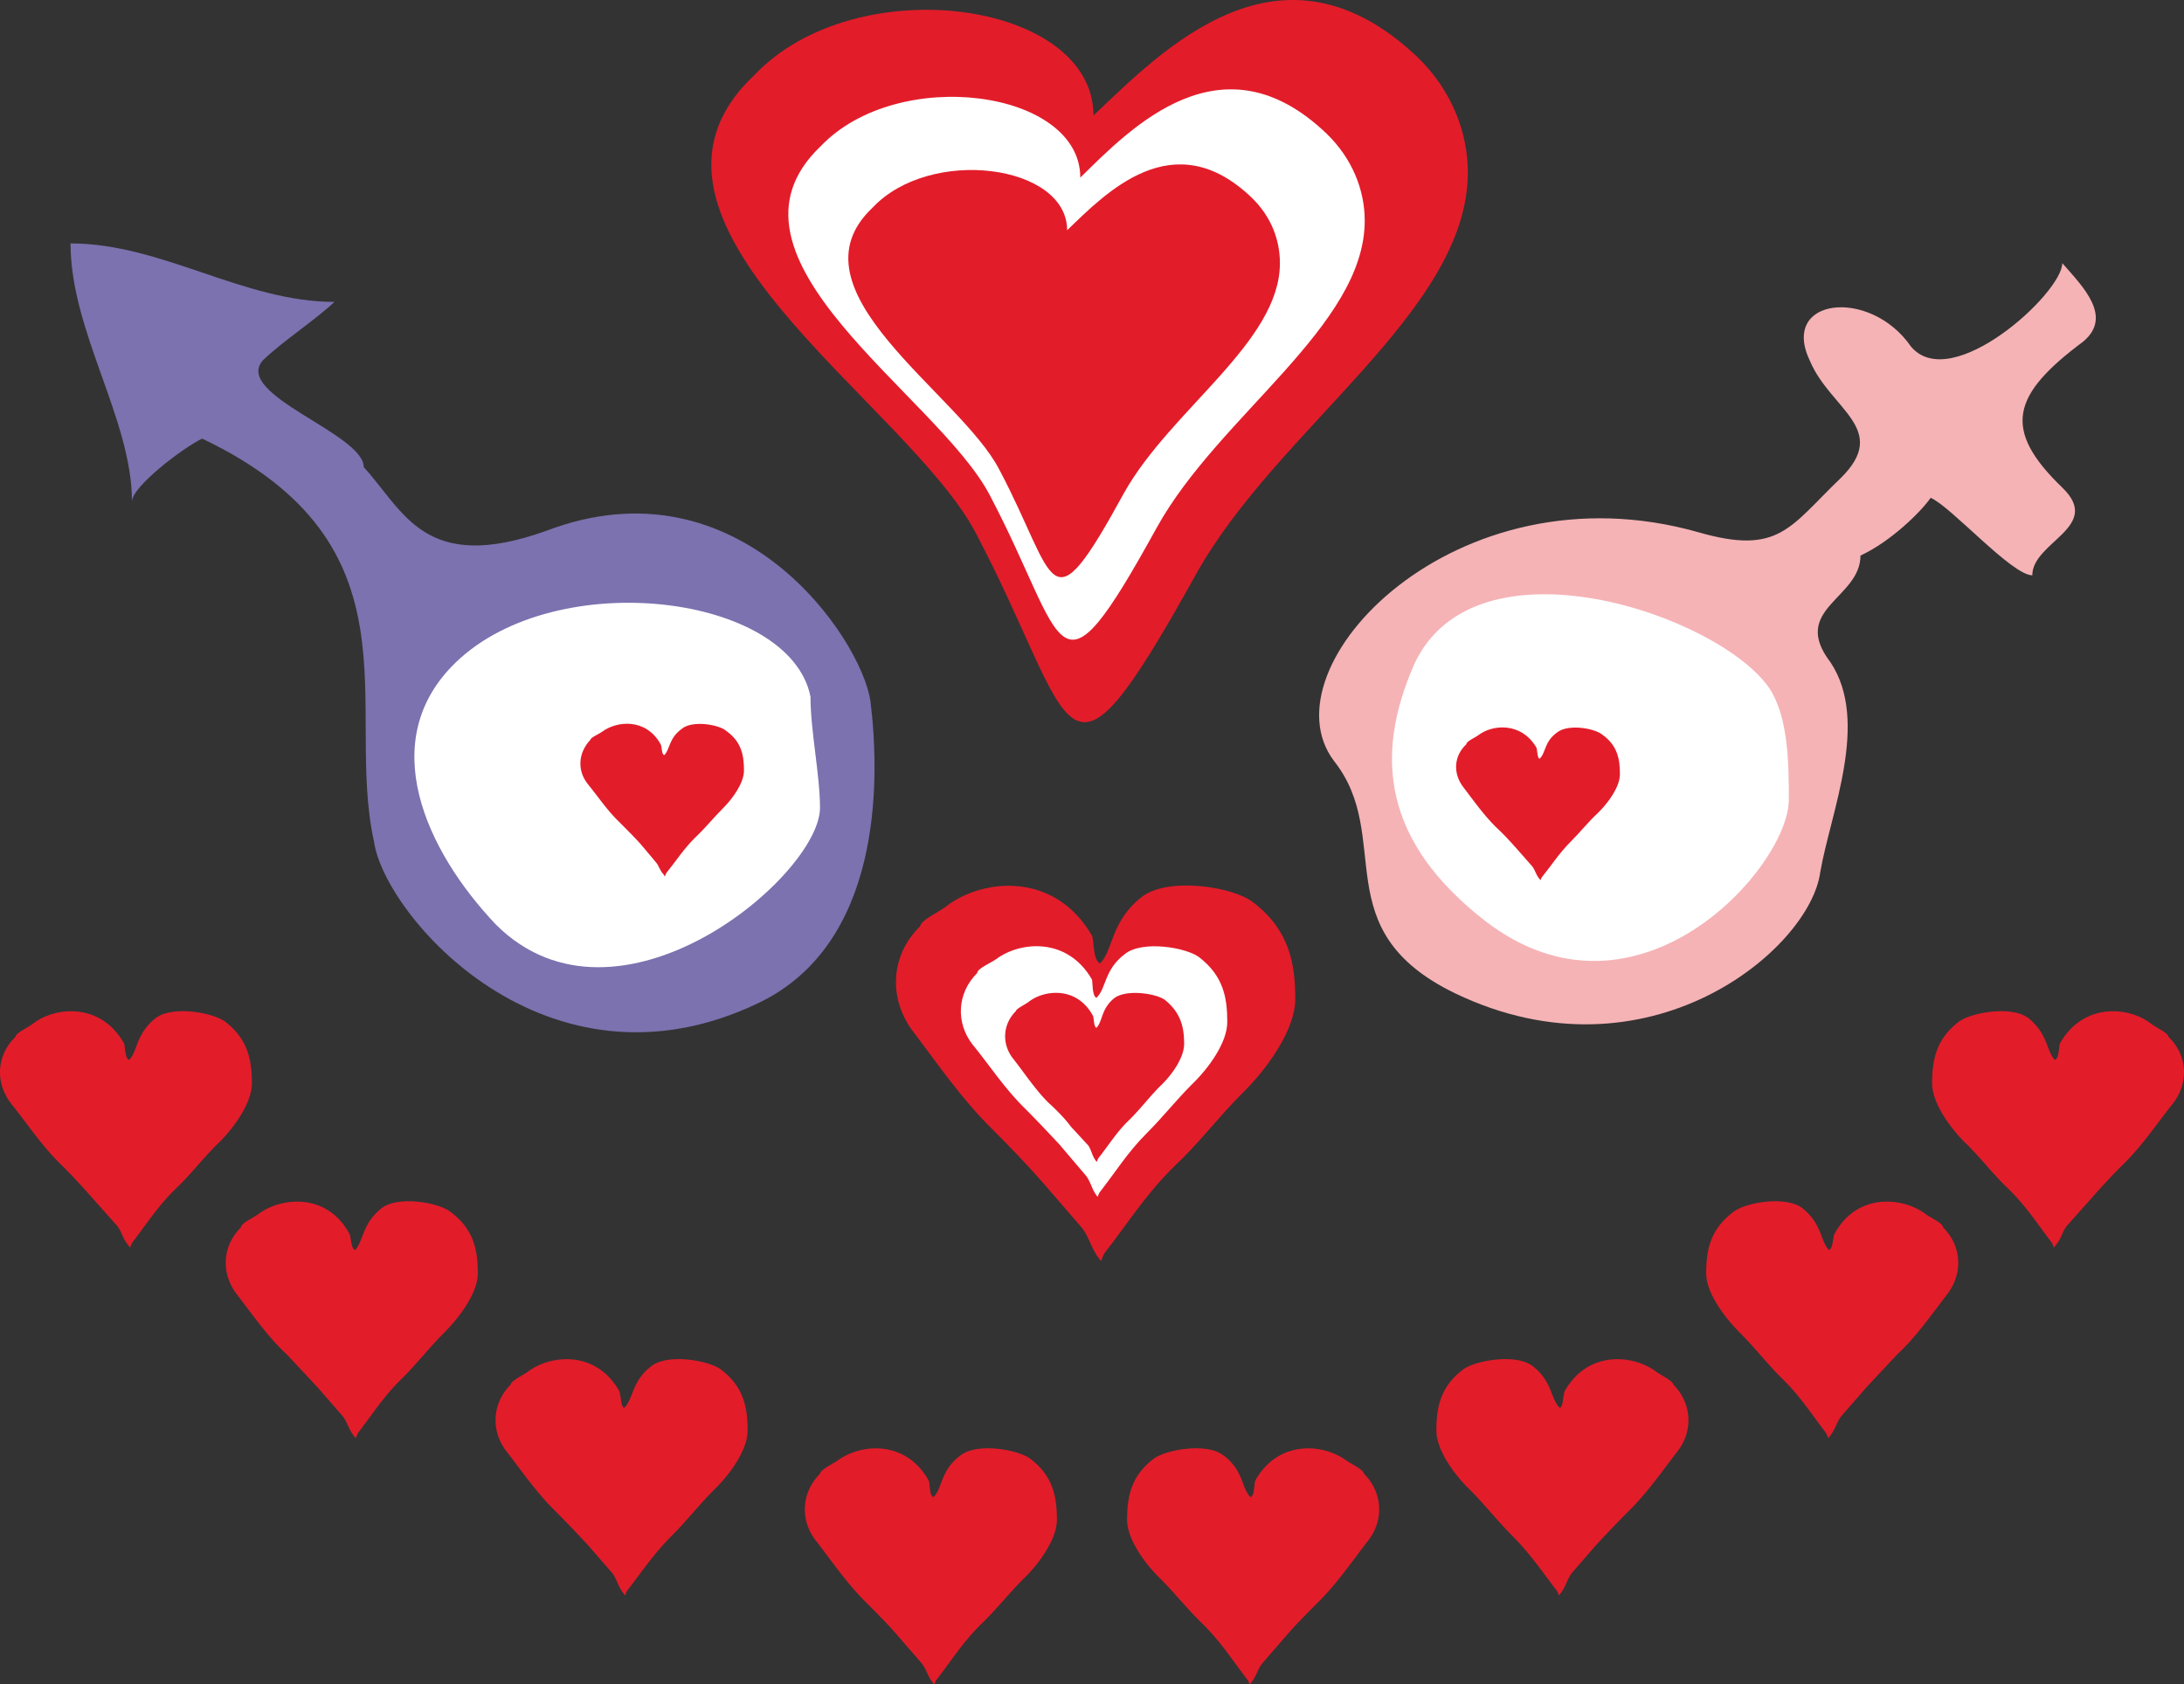
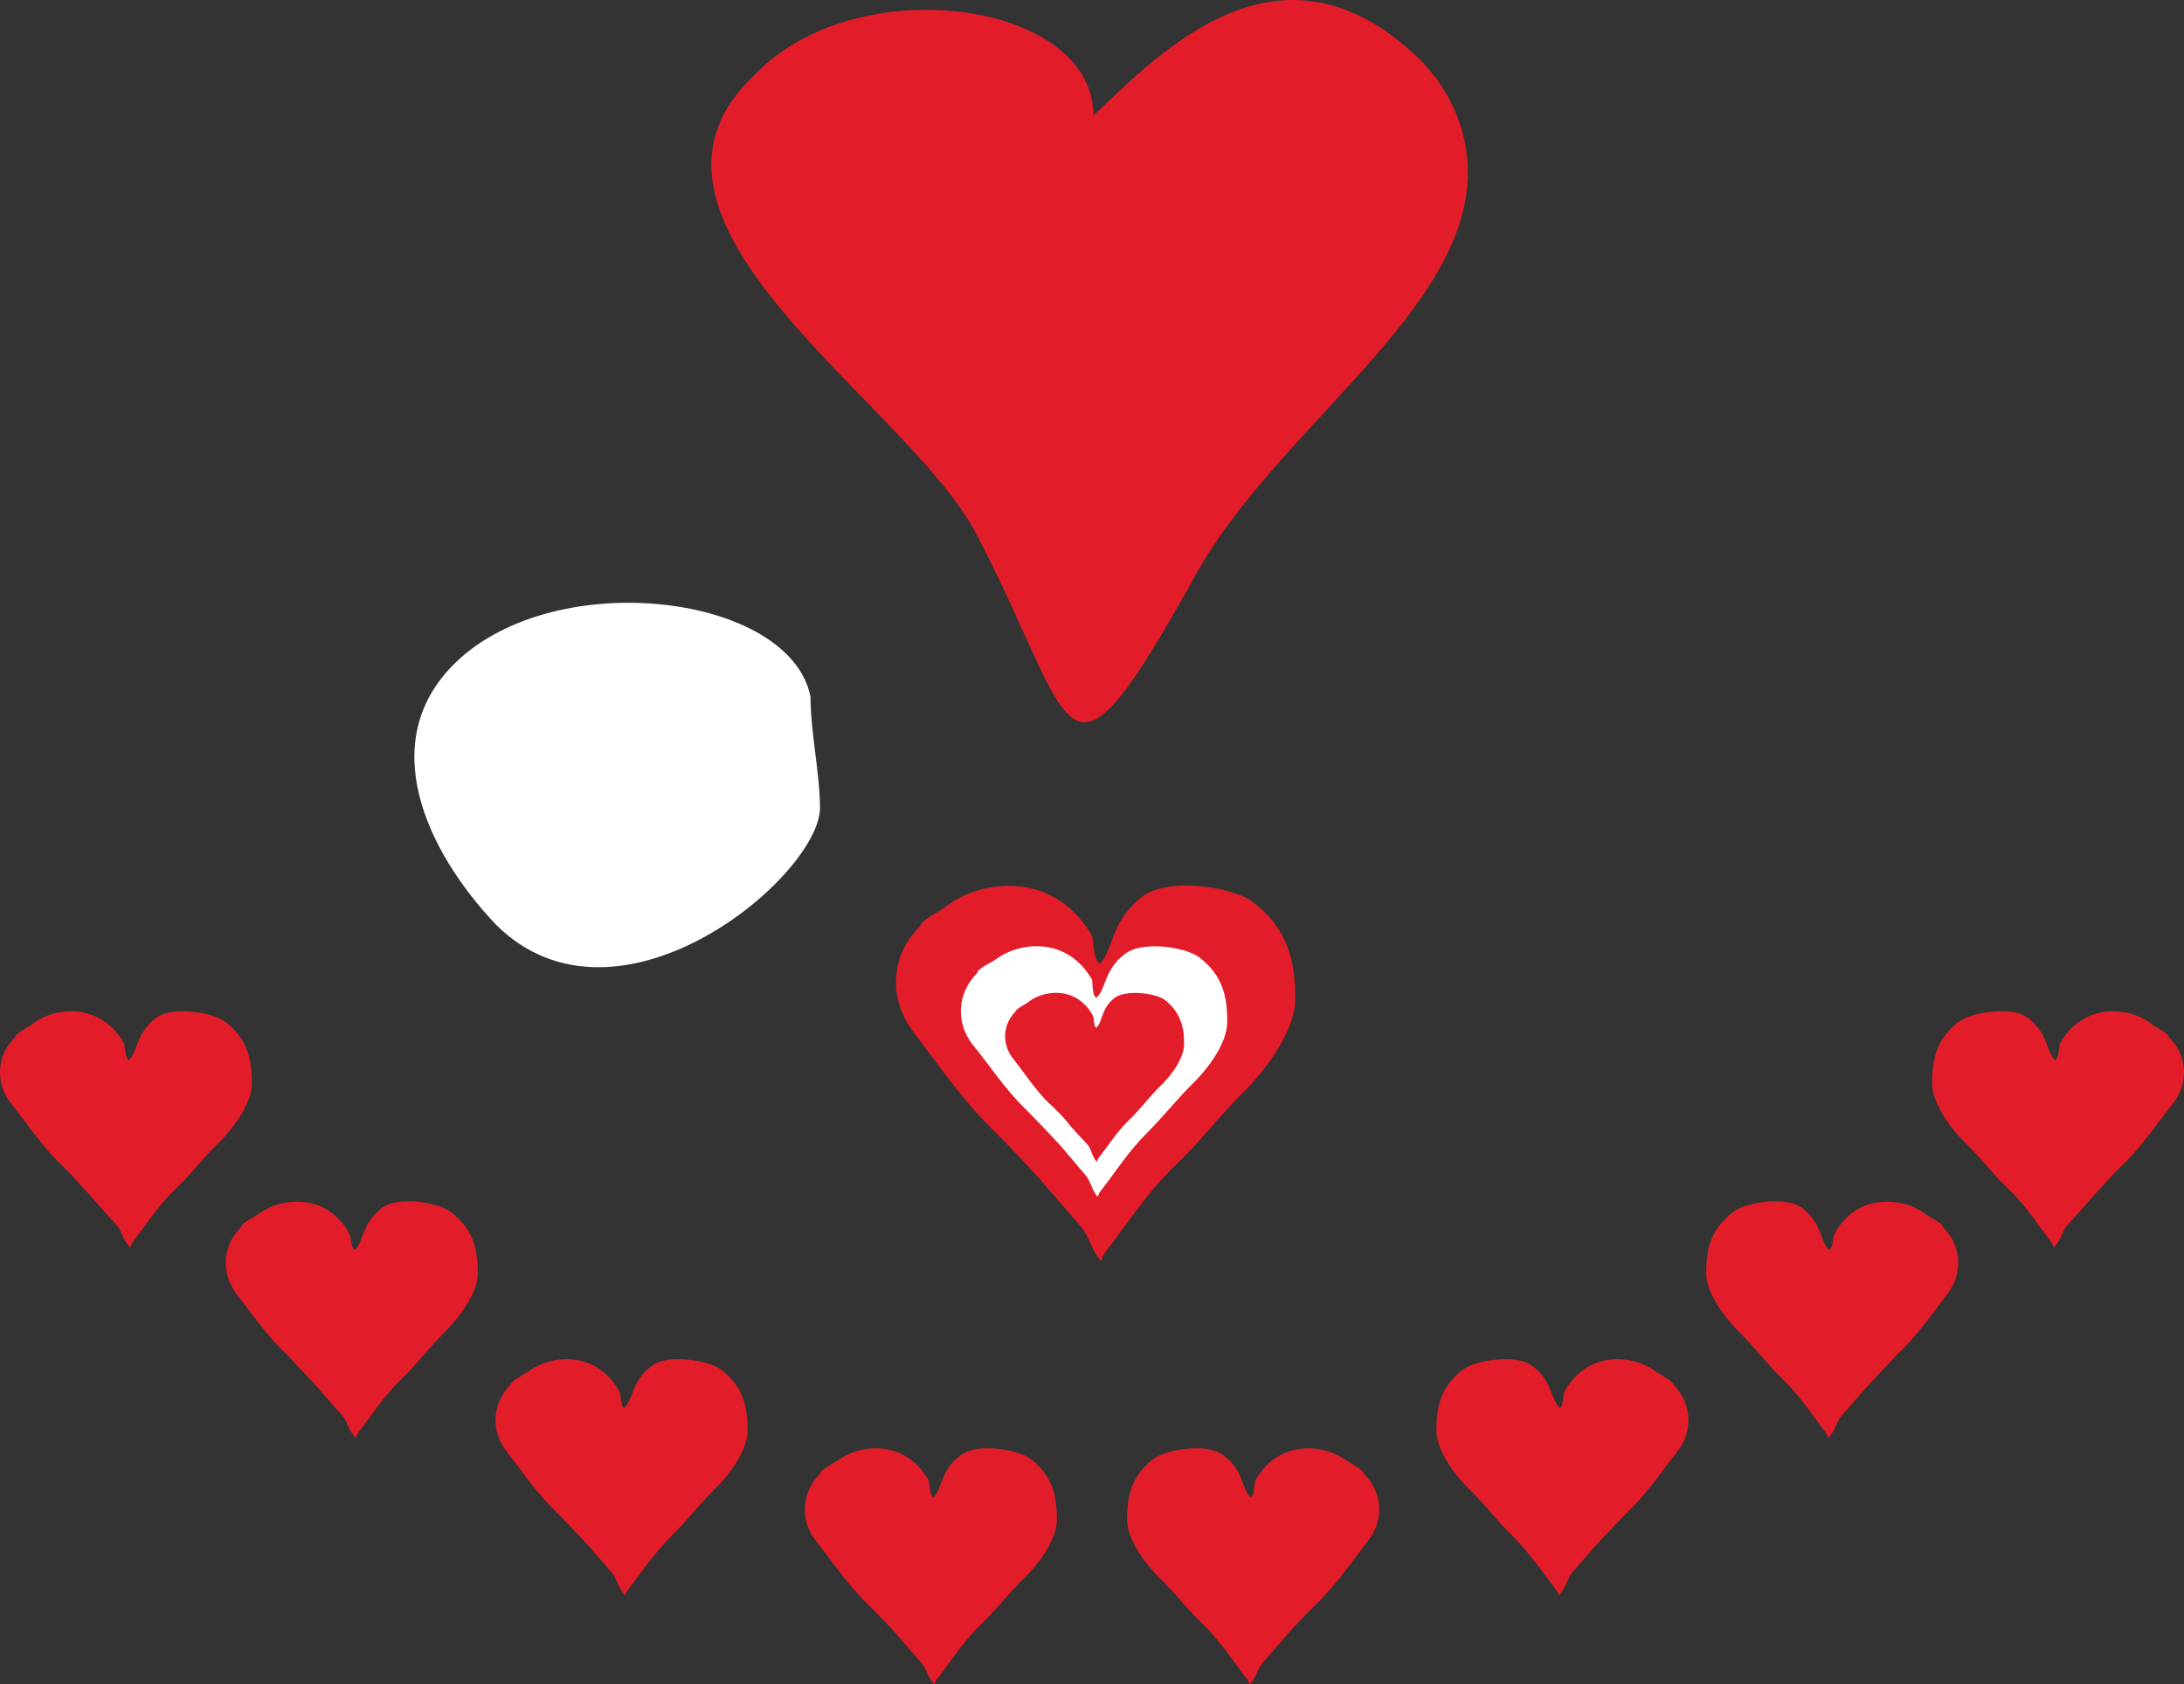
<svg xmlns="http://www.w3.org/2000/svg" height="221.194" viewBox="0 0 215.06 165.896" width="286.746">
  <rect x="0" y="0" width="215.06" height="165.896" fill="#333333" stroke="none" />
  <path style="fill:#e31c2a" d="M280.718 432.68c-3.024 2.953-3.096 7.273-.648 10.44 2.304 3.025 4.752 6.625 7.776 9.577 1.656 1.656 3.456 3.528 4.968 5.256l3.672 4.248c.792.864 1.008 2.016 1.656 2.952.648.864.216.432.792-.36 2.304-2.952 4.032-5.76 6.84-8.496 2.448-2.304 4.32-4.824 6.624-7.128 2.52-2.448 5.256-6.336 5.256-9.288 0-3.528-.576-6.84-4.176-9.576-1.944-1.512-8.352-2.52-10.944-.504-3.096 2.448-2.736 5.112-4.104 6.552-.72-.36-.576-2.232-.792-2.736-3.672-6.336-10.656-5.616-14.184-3.024-.648.576-2.736 1.512-2.736 2.088z" transform="translate(-190.108 -341.46)" />
  <path style="fill:#fff" d="M286.334 437.289c-2.016 2.016-2.088 4.896-.504 6.984 1.656 2.016 3.24 4.464 5.256 6.408 1.08 1.08 2.304 2.376 3.312 3.456l2.448 2.88c.576.576.72 1.368 1.08 1.944.432.648.144.288.576-.216 1.512-1.944 2.664-3.816 4.536-5.688 1.584-1.584 2.88-3.24 4.392-4.752 1.728-1.656 3.528-4.176 3.528-6.192 0-2.376-.36-4.536-2.808-6.408-1.296-.936-5.544-1.656-7.272-.288-2.088 1.584-1.8 3.384-2.808 4.32-.432-.216-.36-1.512-.432-1.8-2.448-4.248-7.128-3.744-9.432-2.016-.504.36-1.872.936-1.872 1.368z" transform="translate(-190.108 -341.46)" />
  <path style="fill:#e31c2a" d="M290.15 441.033c-1.368 1.368-1.368 3.312-.288 4.68 1.08 1.368 2.16 3.024 3.456 4.32.792.72 1.656 1.584 2.232 2.376l1.728 1.872c.288.432.36.936.648 1.368.288.432.144.144.36-.144 1.08-1.368 1.8-2.592 3.096-3.816 1.08-1.08 1.944-2.232 2.952-3.24 1.152-1.08 2.376-2.808 2.376-4.176 0-1.584-.288-3.024-1.872-4.32-.864-.648-3.744-1.08-4.968-.216-1.368 1.08-1.152 2.304-1.8 2.952-.288-.144-.216-1.008-.36-1.224-1.584-2.88-4.752-2.52-6.264-1.368-.36.288-1.296.72-1.296.936zm-76.32 21.312c-1.872 1.872-1.944 4.536-.432 6.552 1.512 1.944 3.024 4.176 4.968 5.976 1.008 1.08 2.16 2.304 3.096 3.312l2.376 2.736c.432.504.576 1.224 1.008 1.8.432.648.216.288.576-.216 1.44-1.872 2.52-3.6 4.32-5.328 1.44-1.44 2.664-3.024 4.104-4.464 1.584-1.584 3.312-3.96 3.312-5.832 0-2.232-.36-4.32-2.664-6.048-1.152-.936-5.184-1.656-6.84-.36-1.944 1.584-1.728 3.24-2.592 4.104-.432-.216-.36-1.368-.576-1.656-2.232-4.032-6.696-3.528-8.856-1.944-.432.36-1.8.936-1.8 1.368zm26.568 15.48c-1.872 1.872-1.944 4.608-.432 6.552s3.024 4.176 4.968 6.048a128.6 128.6 0 0 1 3.096 3.24l2.376 2.736c.432.576.576 1.296 1.008 1.872.432.576.144.216.504-.216 1.44-1.872 2.592-3.6 4.392-5.4 1.44-1.44 2.664-3.024 4.104-4.464 1.584-1.512 3.312-3.96 3.312-5.832 0-2.232-.36-4.32-2.664-6.048-1.224-.864-5.184-1.584-6.84-.288-1.944 1.512-1.728 3.24-2.664 4.104-.36-.216-.288-1.368-.504-1.728-2.304-3.96-6.696-3.528-8.928-1.872-.36.288-1.728.936-1.728 1.296zm30.456 8.784c-1.872 1.872-1.944 4.608-.432 6.552s3.024 4.176 4.896 6.048c1.08 1.08 2.232 2.232 3.096 3.24l2.376 2.736c.504.576.648 1.296 1.08 1.872.432.576.144.216.504-.216 1.44-1.872 2.52-3.6 4.32-5.4 1.512-1.44 2.736-3.024 4.176-4.464 1.584-1.512 3.312-3.96 3.312-5.832 0-2.232-.36-4.32-2.664-6.048-1.224-.864-5.184-1.584-6.84-.288-2.016 1.512-1.728 3.24-2.664 4.104-.432-.216-.288-1.368-.504-1.728-2.304-3.96-6.696-3.528-8.928-1.872-.432.288-1.728.936-1.728 1.296zm-79.2-43.056c-1.944 1.872-2.016 4.608-.432 6.624 1.512 1.872 3.024 4.176 4.896 5.976a63.026 63.026 0 0 1 3.096 3.312l2.376 2.664c.504.576.576 1.296 1.08 1.872.432.576.144.288.504-.216 1.44-1.872 2.52-3.6 4.32-5.328 1.512-1.44 2.664-3.024 4.176-4.464 1.584-1.584 3.24-3.96 3.24-5.832 0-2.232-.36-4.32-2.592-6.048-1.224-.936-5.256-1.656-6.912-.36-1.944 1.584-1.728 3.24-2.592 4.104-.432-.216-.36-1.368-.504-1.656-2.304-4.032-6.768-3.6-8.928-1.944-.432.36-1.728.936-1.728 1.296zm189.792 18.792c1.872 1.872 1.944 4.536.432 6.552-1.512 1.944-3.024 4.176-4.968 5.976-1.008 1.08-2.16 2.304-3.096 3.312l-2.376 2.736c-.432.504-.576 1.224-1.008 1.8-.432.648-.216.288-.576-.216-1.44-1.872-2.52-3.6-4.32-5.328-1.44-1.44-2.664-3.024-4.104-4.464-1.584-1.584-3.312-3.96-3.312-5.832 0-2.232.36-4.32 2.664-6.048 1.152-.936 5.184-1.656 6.84-.36 1.944 1.584 1.728 3.24 2.592 4.104.432-.216.36-1.368.576-1.656 2.232-4.032 6.696-3.528 8.856-1.944.432.36 1.8.936 1.8 1.368zm-26.568 15.48c1.872 1.872 1.944 4.608.432 6.552s-3.024 4.176-4.968 6.048a128.6 128.6 0 0 0-3.096 3.24l-2.376 2.736c-.432.576-.576 1.296-1.008 1.872-.432.576-.144.216-.504-.216-1.44-1.872-2.592-3.6-4.392-5.4-1.44-1.44-2.664-3.024-4.104-4.464-1.584-1.512-3.312-3.96-3.312-5.832 0-2.232.36-4.32 2.664-6.048 1.224-.864 5.184-1.584 6.84-.288 1.944 1.512 1.728 3.24 2.664 4.104.36-.216.288-1.368.504-1.728 2.304-3.96 6.696-3.528 8.928-1.872.36.288 1.728.936 1.728 1.296zm-30.456 8.784c1.872 1.872 1.944 4.608.432 6.552s-3.024 4.176-4.896 6.048c-1.08 1.08-2.232 2.232-3.096 3.24l-2.376 2.736c-.504.576-.648 1.296-1.08 1.872-.432.576-.144.216-.504-.216-1.44-1.872-2.52-3.6-4.32-5.4-1.512-1.44-2.736-3.024-4.176-4.464-1.584-1.512-3.312-3.96-3.312-5.832 0-2.232.36-4.32 2.664-6.048 1.224-.864 5.184-1.584 6.84-.288 2.016 1.512 1.728 3.24 2.664 4.104.432-.216.288-1.368.504-1.728 2.304-3.96 6.696-3.528 8.928-1.872.432.288 1.728.936 1.728 1.296zm79.2-43.056c1.944 1.872 2.016 4.608.432 6.624-1.512 1.872-3.024 4.176-4.896 5.976a63.026 63.026 0 0 0-3.096 3.312l-2.376 2.664c-.504.576-.576 1.296-1.08 1.872-.432.576-.144.288-.504-.216-1.44-1.872-2.52-3.6-4.32-5.328-1.512-1.44-2.664-3.024-4.176-4.464-1.584-1.584-3.24-3.96-3.24-5.832 0-2.232.36-4.32 2.592-6.048 1.224-.936 5.256-1.656 6.912-.36 1.944 1.584 1.728 3.24 2.592 4.104.432-.216.36-1.368.504-1.656 2.304-4.032 6.768-3.6 8.928-1.944.432.36 1.728.936 1.728 1.296z" transform="translate(-190.108 -341.46)" />
-   <path style="fill:#7b72af" d="M225.926 387.465c0-3.312-12.888-7.128-9.936-10.512 2.016-1.944 4.968-3.816 7.056-5.76-9 0-16.992-5.76-25.992-5.76 0 8.712 6.048 17.28 6.048 25.416 0-1.44 4.968-5.256 6.912-6.192 21.888 10.44 13.968 26.352 16.92 39.672 1.008 7.272 16.992 25.92 37.872 15.912 12.024-5.76 12.024-21.528 11.016-29.736-.936-6.264-12.96-23.976-31.896-16.776-12.024 4.32-14.04-1.944-18-6.264z" transform="translate(-190.108 -341.46)" />
  <path style="fill:#fff" d="M270.854 421.017c0 6.696-19.872 23.472-31.896 11.52-6.912-7.272-11.952-18.144-3.96-25.848 9.936-9.576 32.904-6.696 34.92 3.384 0 3.384.936 7.704.936 10.944z" transform="translate(-190.108 -341.46)" />
-   <path style="fill:#f5b3b6" d="M373.31 396.177c2.952-1.368 5.904-4.248 6.912-5.688 2.016.864 7.992 7.632 10.008 7.632 0-3.312 6.984-4.752 2.952-8.64-5.976-5.76-4.968-9.144 2.088-14.4 2.88-2.448 0-5.328-2.088-7.704 0 2.952-10.944 12.96-14.904 8.208-4.032-5.832-12.96-4.824-9.936 1.44 2.016 4.752 7.92 6.696 3.024 11.52-5.04 4.824-6.048 7.632-14.04 5.328-23.904-6.768-42.84 13.32-35.856 22.536 5.976 7.56-1.008 16.632 11.952 22.896 18.936 9.072 34.92-4.32 35.928-11.952 1.008-5.832 4.896-14.832 1.008-20.664-4.032-5.256 2.952-6.264 2.952-10.512z" transform="translate(-190.108 -341.46)" />
-   <path style="fill:#fff" d="M366.254 420.225c0 6.624-14.904 23.472-29.88 11.952-10.008-7.776-11.016-16.2-6.984-25.344 6.048-12.96 29.952-4.824 34.92 2.376 1.944 2.88 1.944 7.704 1.944 11.016z" transform="translate(-190.108 -341.46)" />
+   <path style="fill:#f5b3b6" d="M373.31 396.177z" transform="translate(-190.108 -341.46)" />
  <path style="fill:#e31c2a" d="M334.646 358.449c0 13.68-18.792 25.2-26.784 39.6-13.392 24.12-11.592 15.048-21.672-4.104-6.84-12.96-37.008-30.744-21.816-45.072 10.008-10.584 33.408-7.344 33.408 3.96 6.768-6.408 18.432-18.576 31.968-5.688 3.312 3.24 4.896 7.344 4.896 11.304z" transform="translate(-190.108 -341.46)" />
-   <path style="fill:#fff" d="M324.494 363.2c0 10.369-14.328 19.153-20.448 30.169-10.152 18.432-8.784 11.448-16.488-3.168-5.184-9.864-28.152-23.4-16.632-34.344 7.632-7.992 25.56-5.544 25.56 3.096 5.04-4.968 13.968-14.184 24.264-4.32 2.52 2.448 3.744 5.544 3.744 8.568z" transform="translate(-190.108 -341.46)" />
-   <path style="fill:#e31c2a" d="M316.142 367.377c0 7.776-10.728 14.4-15.336 22.608-7.56 13.824-6.552 8.568-12.312-2.304-3.888-7.488-21.096-17.64-12.456-25.776 5.688-6.048 19.152-4.248 19.152 2.232 3.816-3.672 10.44-10.584 18.144-3.24 1.944 1.872 2.808 4.176 2.808 6.48zm18.36 47.376c-1.296 1.224-1.296 2.952-.288 4.248.936 1.224 1.944 2.664 3.168 3.888.72.648 1.44 1.44 2.016 2.088l1.584 1.8c.288.36.36.792.648 1.152.288.36.072.216.36-.144.936-1.152 1.656-2.304 2.808-3.456.936-.936 1.728-1.944 2.736-2.88 1.008-1.008 2.088-2.52 2.088-3.744 0-1.44-.216-2.808-1.728-3.888-.792-.648-3.384-1.08-4.464-.216-1.296.936-1.08 2.016-1.728 2.592-.216-.072-.216-.864-.288-1.08-1.512-2.592-4.392-2.304-5.76-1.224-.288.216-1.152.576-1.152.864zm-86.256-.433c-1.224 1.297-1.296 3.025-.288 4.32 1.008 1.225 1.944 2.665 3.24 3.889.648.648 1.44 1.44 2.016 2.088l1.512 1.8c.288.36.36.792.72 1.152.216.36.072.216.288-.144.936-1.152 1.656-2.304 2.808-3.456 1.008-.936 1.8-1.944 2.736-2.88 1.008-1.008 2.088-2.52 2.088-3.744 0-1.44-.216-2.808-1.728-3.888-.72-.648-3.384-1.08-4.392-.216-1.296.936-1.152 2.016-1.728 2.592-.288-.072-.216-.864-.36-1.08-1.44-2.592-4.32-2.304-5.76-1.224-.288.216-1.152.576-1.152.792z" transform="translate(-190.108 -341.46)" />
</svg>